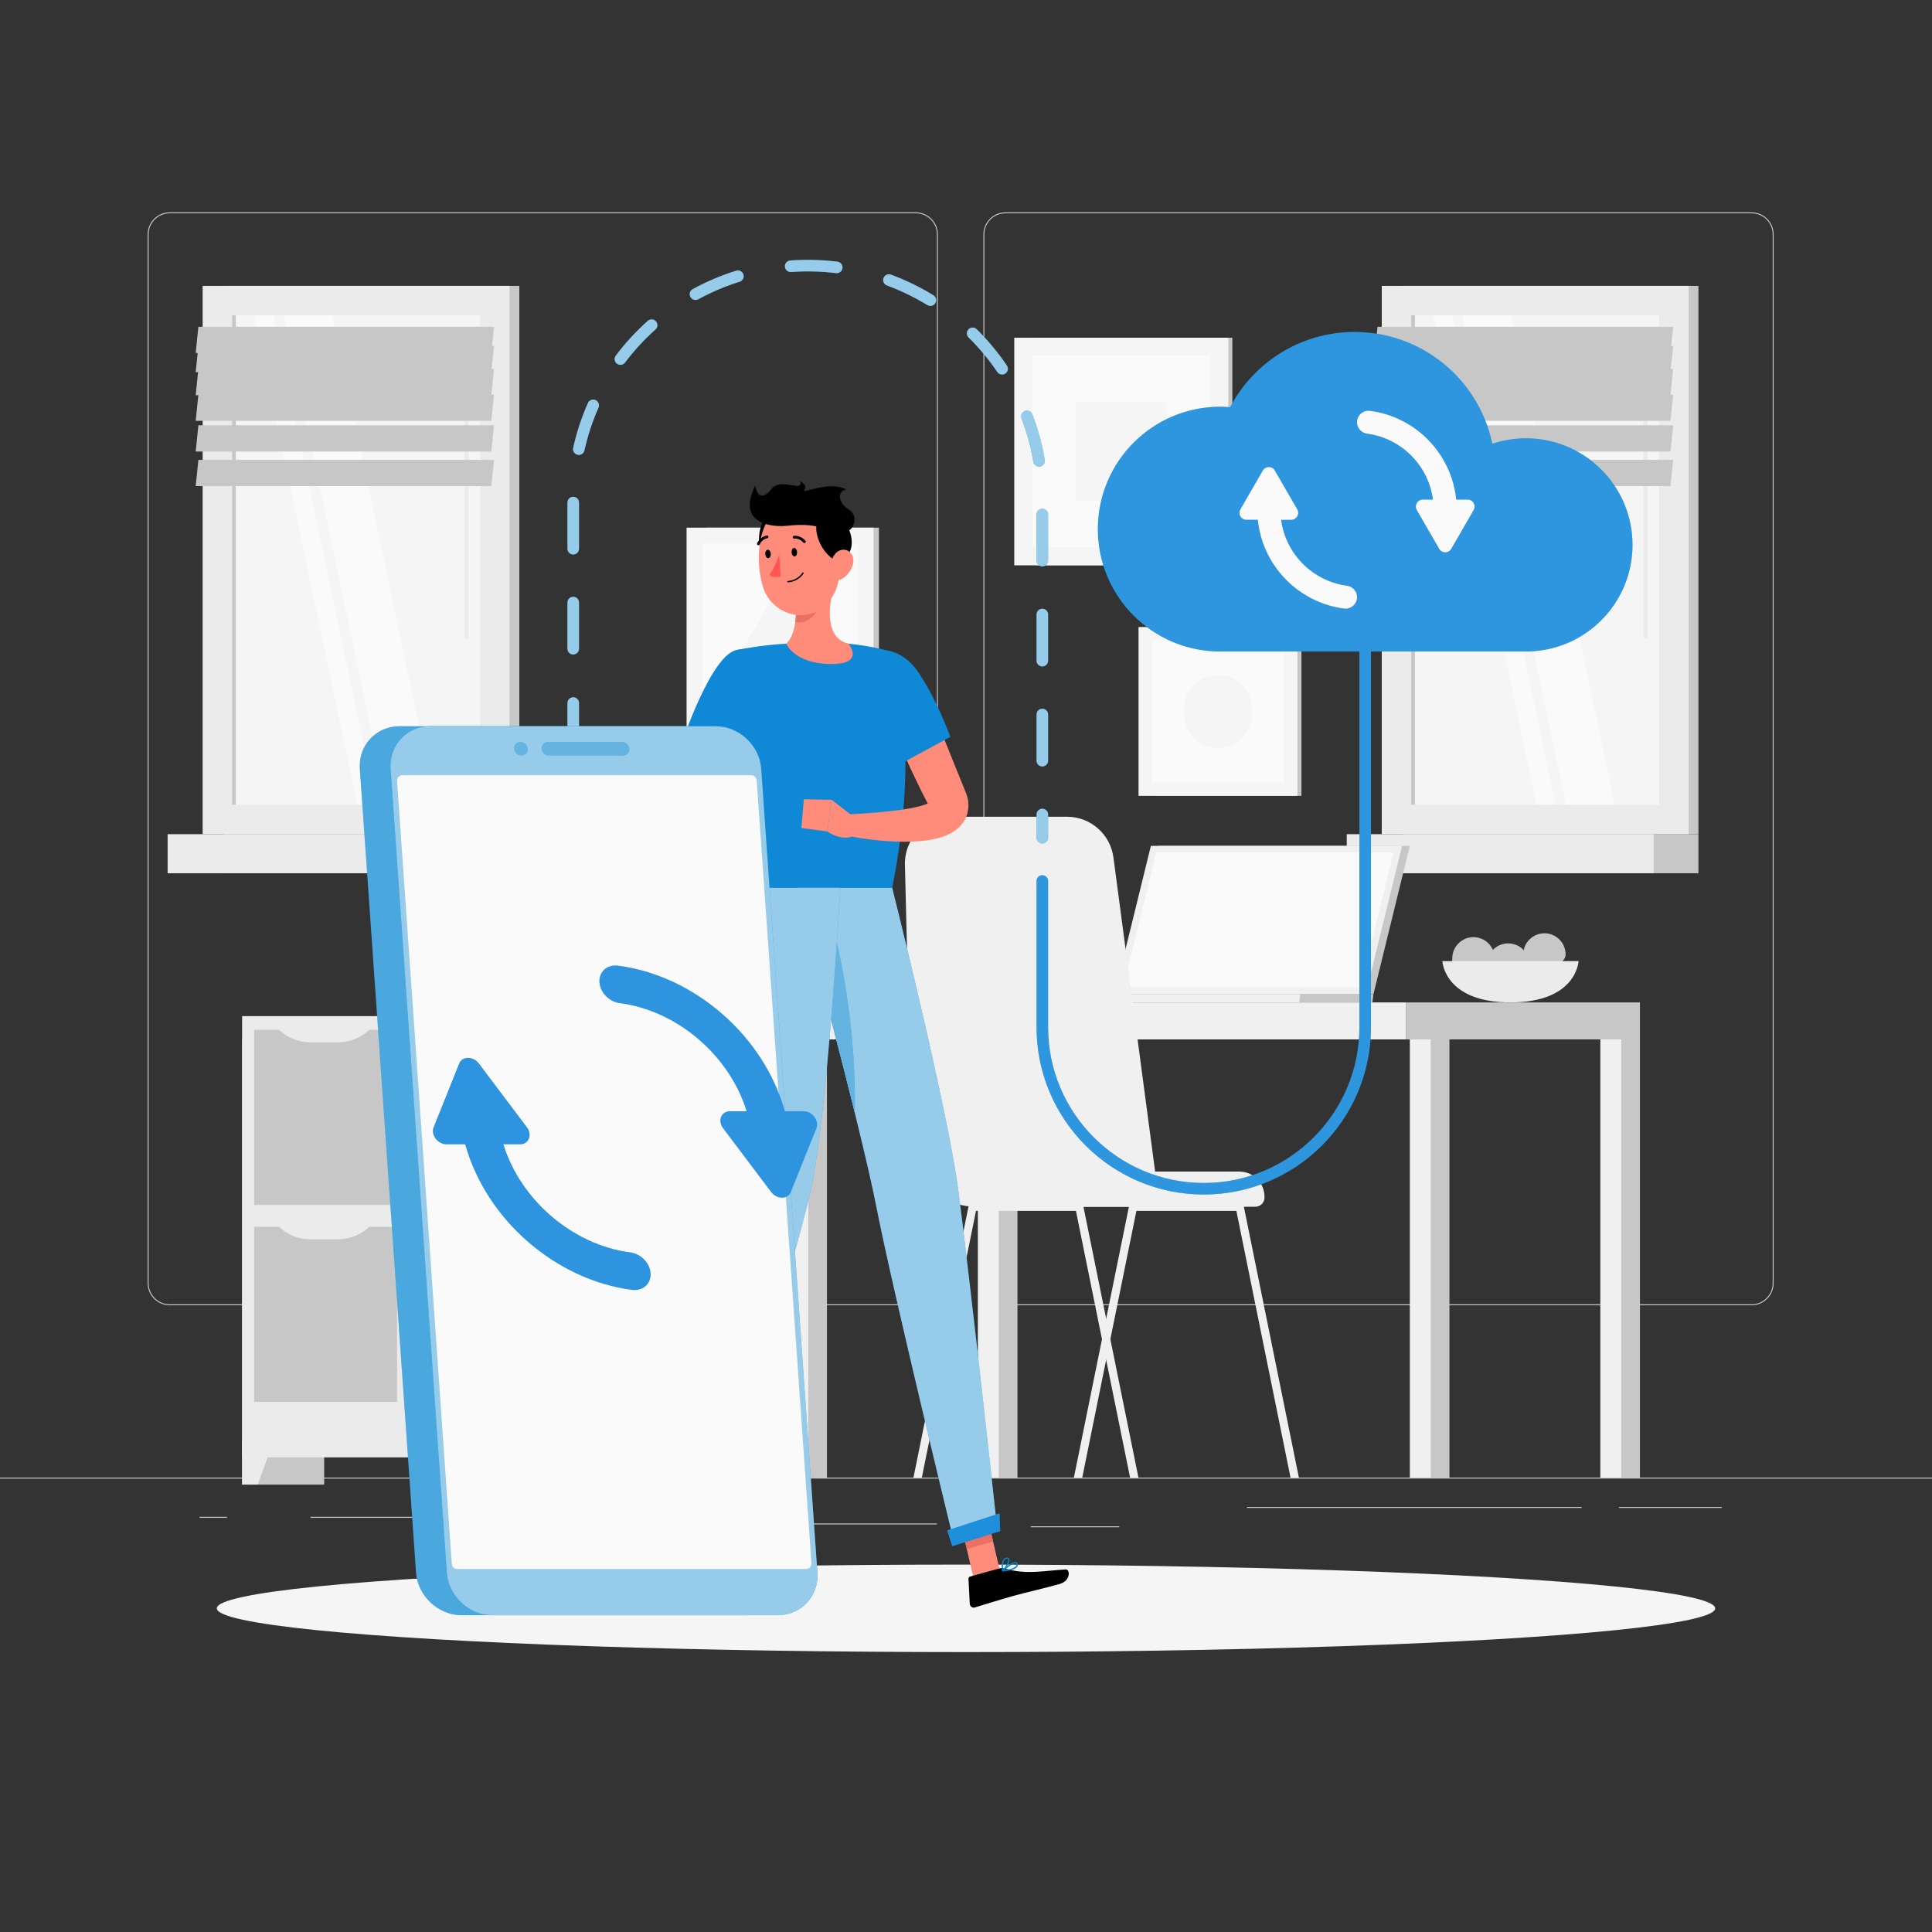
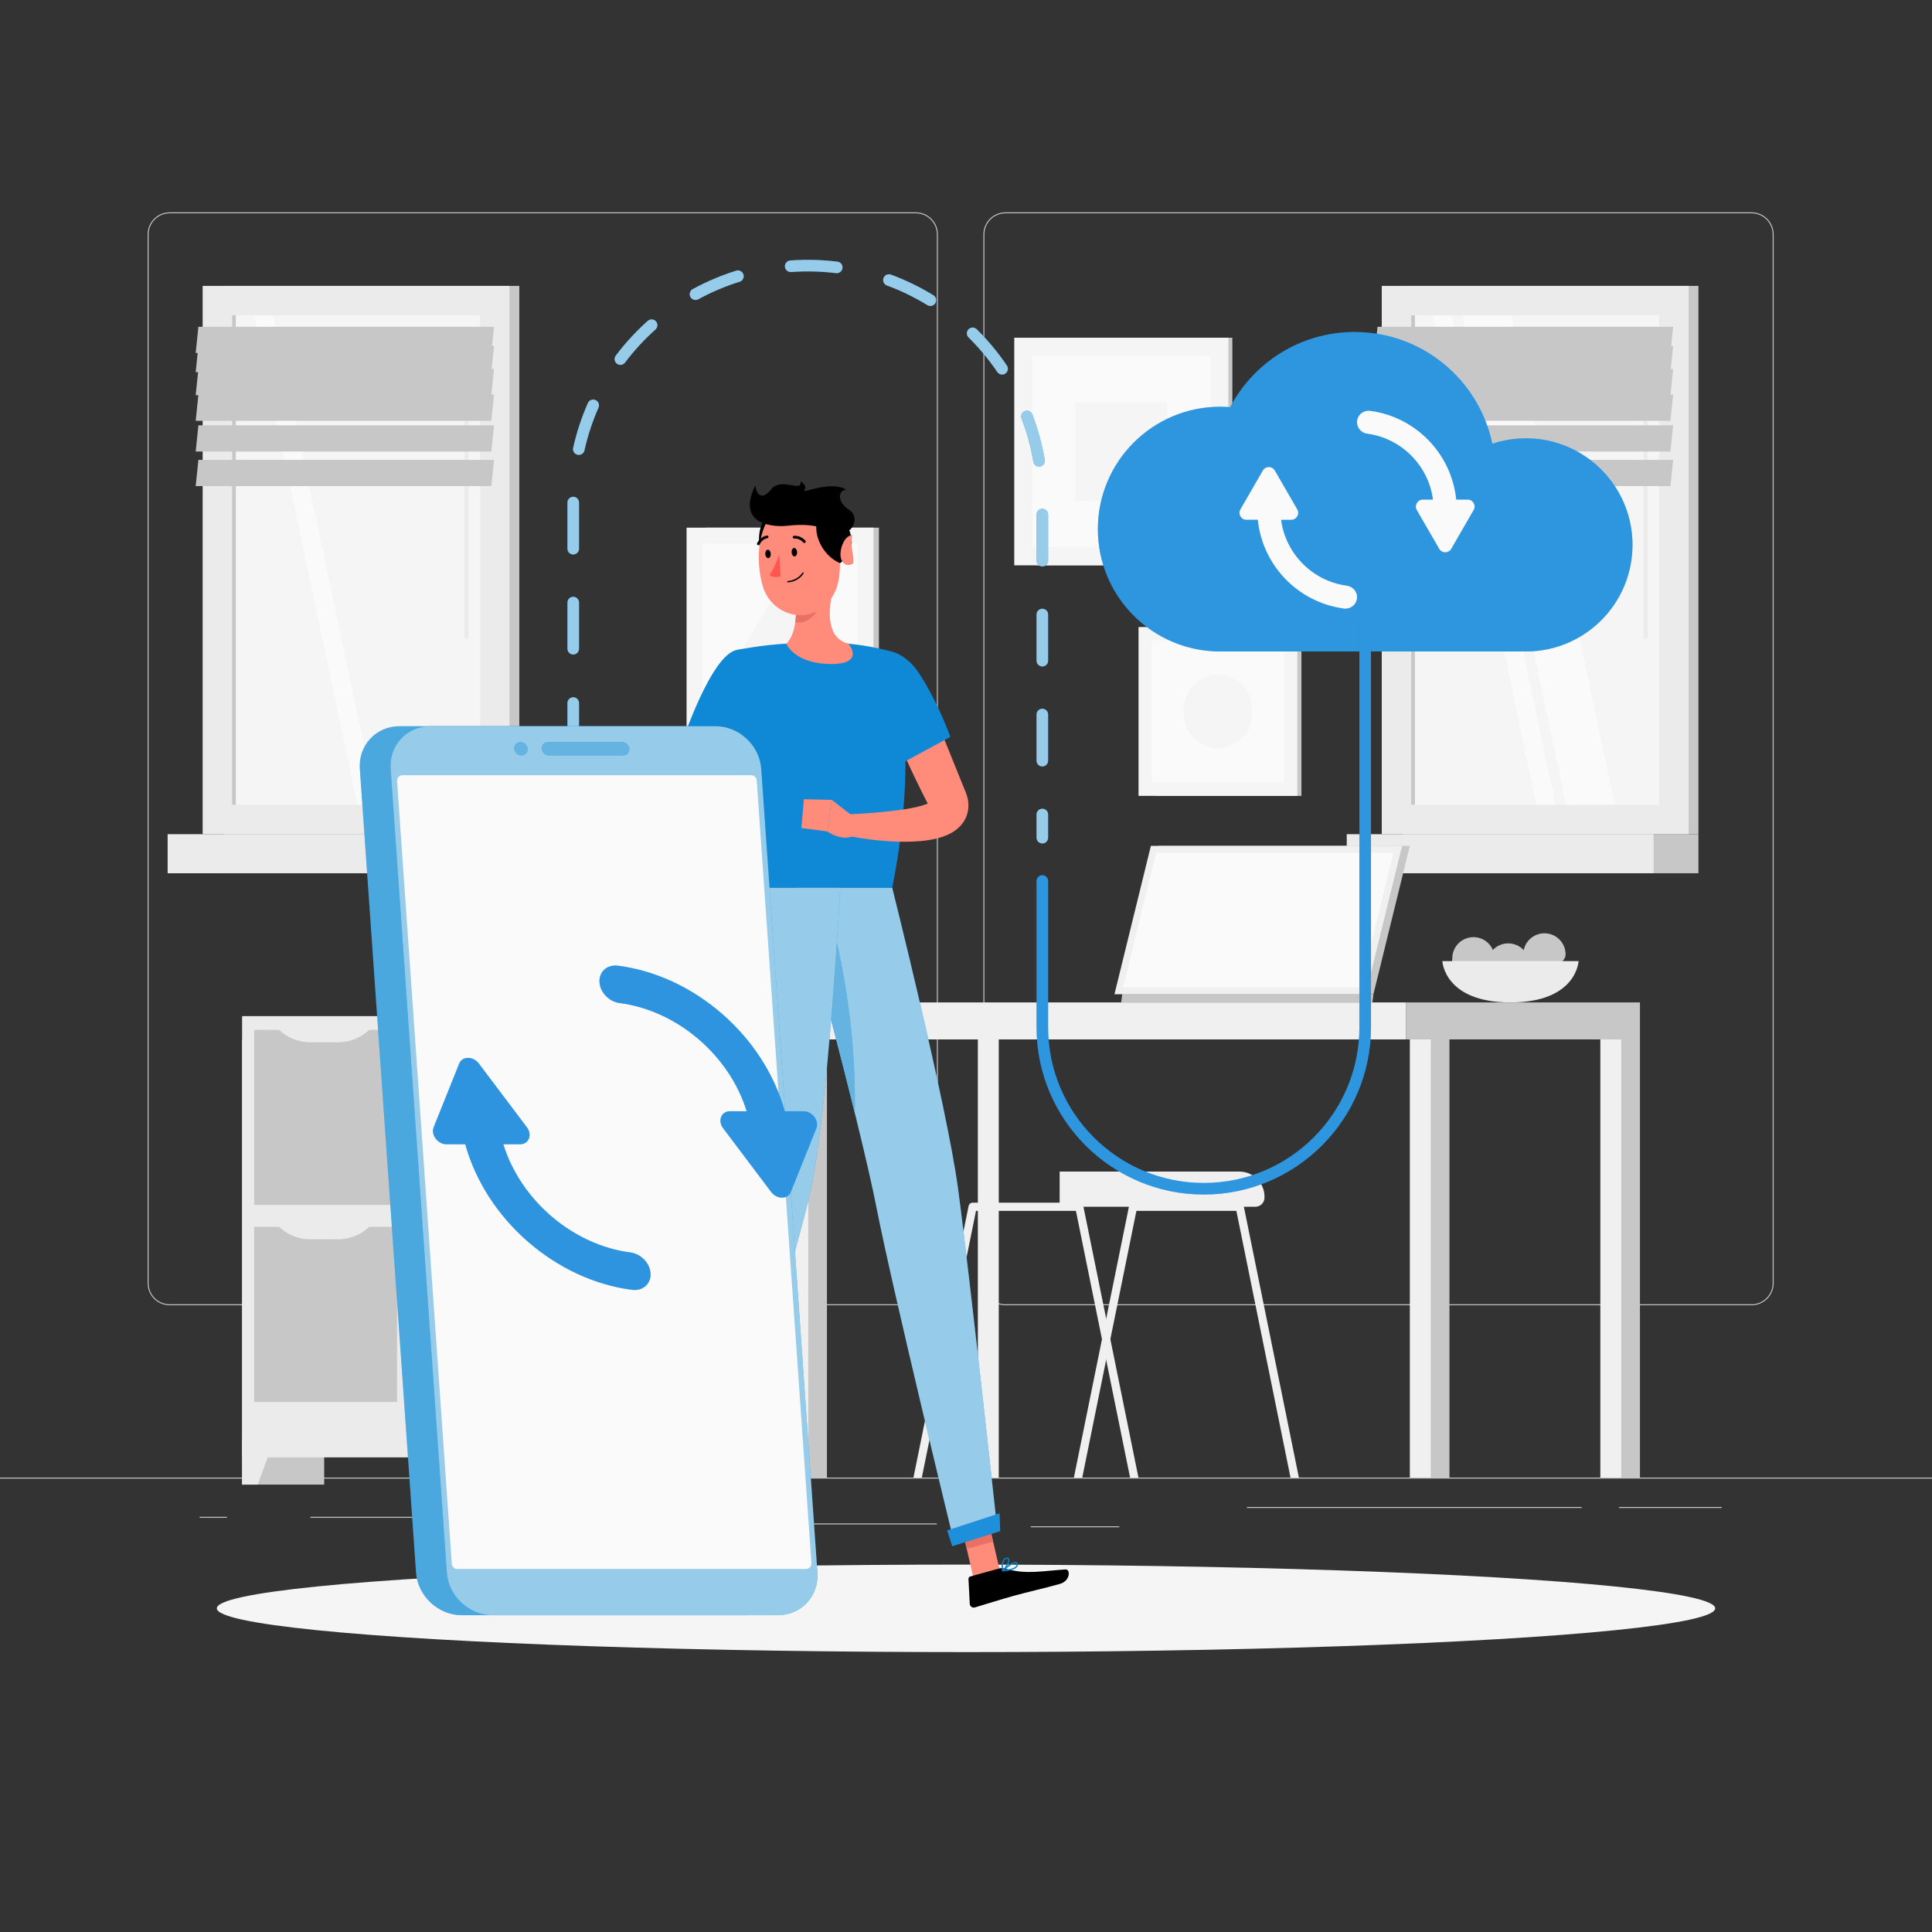
<svg xmlns="http://www.w3.org/2000/svg" version="1.1" x="0px" y="0px" viewBox="0 0 500 500" style="enable-background:new 0 0 500 500;" xml:space="preserve">
  <rect x="0" y="0" width="500" height="500" fill="#333333" stroke="none" />
  <g id="Background_Complete">
    <g>
      <g>
        <g>
          <g>
            <rect y="382.398" style="fill:#c7c7c7;" width="500" height="0.25" />
            <rect x="419.015" y="390" style="fill:#c7c7c7;" width="26.571" height="0.25" />
            <rect x="266.765" y="395" style="fill:#c7c7c7;" width="22.902" height="0.25" />
            <rect x="197.09" y="394.264" style="fill:#c7c7c7;" width="45.381" height="0.25" />
            <rect x="151.325" y="394.264" style="fill:#c7c7c7;" width="30.806" height="0.25" />
            <rect x="80.343" y="392.555" style="fill:#c7c7c7;" width="48.657" height="0.25" />
            <rect x="322.704" y="390" style="fill:#c7c7c7;" width="86.629" height="0.25" />
            <rect x="51.646" y="392.555" style="fill:#c7c7c7;" width="7.086" height="0.25" />
            <path style="fill:#c7c7c7;" d="M237.014,337.8H43.915c-3.147,0-5.708-2.561-5.708-5.708V60.66c0-3.147,2.561-5.708,5.708-5.708       h193.099c3.146,0,5.707,2.561,5.707,5.708v271.432C242.721,335.239,240.16,337.8,237.014,337.8z M43.915,55.203       c-3.01,0-5.458,2.448-5.458,5.458v271.432c0,3.01,2.448,5.458,5.458,5.458h193.099c3.009,0,5.457-2.448,5.457-5.458V60.66       c0-3.009-2.448-5.458-5.457-5.458H43.915z" />
            <path style="fill:#c7c7c7;" d="M453.31,337.8H260.212c-3.146,0-5.707-2.561-5.707-5.708V60.66c0-3.147,2.561-5.708,5.707-5.708       H453.31c3.148,0,5.708,2.561,5.708,5.708v271.432C459.019,335.239,456.458,337.8,453.31,337.8z M260.212,55.203       c-3.009,0-5.457,2.448-5.457,5.458v271.432c0,3.01,2.448,5.458,5.457,5.458H453.31c3.01,0,5.458-2.448,5.458-5.458V60.66       c0-3.009-2.448-5.458-5.458-5.458H260.212z" />
          </g>
        </g>
      </g>
      <g>
        <g>
          <rect x="62.657" y="268.935" transform="matrix(-1 -1.224647e-16 1.224647e-16 -1 146.554 653.147)" style="fill:#c7c7c7;" width="21.239" height="115.276" />
          <polygon style="fill:#ebebeb;" points="66.691,384.212 62.657,384.212 62.657,372.737 70.921,372.737     " />
          <rect x="142.038" y="262.973" style="fill:#c7c7c7;" width="21.24" height="121.239" />
          <rect x="62.657" y="262.973" transform="matrix(-1 -1.224647e-16 1.224647e-16 -1 208.216 640.143)" style="fill:#ebebeb;" width="82.902" height="114.198" />
          <rect x="61.611" y="321.682" transform="matrix(6.123234e-17 -1 1 6.123234e-17 -255.896 424.436)" style="fill:#c7c7c7;" width="45.318" height="36.967" />
          <rect x="101.286" y="321.682" transform="matrix(6.123234e-17 -1 1 6.123234e-17 -216.221 464.111)" style="fill:#c7c7c7;" width="45.318" height="36.967" />
          <path style="fill:#ebebeb;" d="M120.289,320.717h7.314c3.177,0,6.214-1.306,8.399-3.612l0,0H111.89l0,0      C114.075,319.411,117.112,320.717,120.289,320.717z" />
          <path style="fill:#ebebeb;" d="M80.24,320.717h7.314c3.177,0,6.214-1.306,8.399-3.612l0,0H71.841l0,0      C74.026,319.411,77.063,320.717,80.24,320.717z" />
          <rect x="61.611" y="270.698" transform="matrix(6.123234e-17 -1 1 6.123234e-17 -204.912 373.452)" style="fill:#c7c7c7;" width="45.318" height="36.967" />
          <rect x="101.286" y="270.698" transform="matrix(6.123234e-17 -1 1 6.123234e-17 -165.237 413.127)" style="fill:#c7c7c7;" width="45.318" height="36.967" />
          <path style="fill:#ebebeb;" d="M120.289,269.733h7.314c3.177,0,6.214-1.306,8.399-3.612l0,0H111.89l0,0      C114.075,268.427,117.112,269.733,120.289,269.733z" />
          <path style="fill:#ebebeb;" d="M80.24,269.733h7.314c3.177,0,6.214-1.306,8.399-3.612l0,0H71.841l0,0      C74.026,268.427,77.063,269.733,80.24,269.733z" />
          <polygon style="fill:#ebebeb;" points="141.524,384.212 145.559,384.212 145.559,372.737 137.295,372.737     " />
        </g>
        <g>
          <rect x="268.299" y="87.405" transform="matrix(-1 -1.224647e-16 1.224647e-16 -1 587.229 233.711)" style="fill:#c7c7c7;" width="50.63" height="58.901" />
          <rect x="262.49" y="87.405" transform="matrix(-1 -1.224647e-16 1.224647e-16 -1 580.386 233.711)" style="fill:#f5f5f5;" width="55.406" height="58.901" />
          <rect x="265.384" y="93.794" transform="matrix(-1.836970e-16 1 -1 -1.836970e-16 407.048 -173.338)" style="fill:#fafafa;" width="49.618" height="46.123" />
          <rect x="277.411" y="104.973" transform="matrix(-1.836970e-16 1 -1 -1.836970e-16 407.048 -173.338)" style="fill:#f5f5f5;" width="25.564" height="23.764" />
        </g>
        <g>
          <rect x="363.042" y="73.99" transform="matrix(-1 -1.224647e-16 1.224647e-16 -1 802.596 289.877)" style="fill:#c7c7c7;" width="76.512" height="141.897" />
          <rect x="357.601" y="73.99" transform="matrix(-1 -1.224647e-16 1.224647e-16 -1 794.612 289.877)" style="fill:#ebebeb;" width="79.41" height="141.897" />
          <rect x="363.042" y="215.887" transform="matrix(-1 -1.224647e-16 1.224647e-16 -1 802.596 441.885)" style="fill:#c7c7c7;" width="76.512" height="10.111" />
          <rect x="348.536" y="215.887" transform="matrix(-1 -1.224647e-16 1.224647e-16 -1 776.483 441.885)" style="fill:#ebebeb;" width="79.41" height="10.111" />
          <rect x="333.975" y="112.851" transform="matrix(-1.836970e-16 1 -1 -1.836970e-16 542.245 -252.367)" style="fill:#f5f5f5;" width="126.662" height="64.175" />
          <polygon style="fill:#fafafa;" points="417.892,208.27 391.165,81.608 378.548,81.608 405.276,208.27     " />
          <path style="fill:#ebebeb;" d="M425.867,165.296c-0.301,0-0.544-0.244-0.544-0.544V86.564c0-0.3,0.243-0.544,0.544-0.544      s0.544,0.244,0.544,0.544v78.188C426.411,165.053,426.168,165.296,425.867,165.296z" />
          <polygon style="fill:#fafafa;" points="402.565,208.27 375.838,81.608 370.919,81.608 397.646,208.27     " />
          <rect x="302.371" y="144.455" transform="matrix(-1.836970e-16 1 -1 -1.836970e-16 510.641 -220.763)" style="fill:#c7c7c7;" width="126.662" height="0.967" />
          <polygon style="fill:#c7c7c7;" points="355.799,91.353 432.311,91.353 433.012,84.569 356.5,84.569     " />
          <polygon style="fill:#c7c7c7;" points="355.799,96.319 432.311,96.319 433.012,89.535 356.5,89.535     " />
          <polygon style="fill:#c7c7c7;" points="355.799,102.279 432.311,102.279 433.012,95.494 356.5,95.494     " />
          <polygon style="fill:#c7c7c7;" points="355.799,108.91 432.311,108.91 433.012,102.125 356.5,102.125     " />
          <polygon style="fill:#c7c7c7;" points="355.799,116.855 432.311,116.855 433.012,110.071 356.5,110.071     " />
          <polygon style="fill:#c7c7c7;" points="355.799,125.794 432.311,125.794 433.012,119.009 356.5,119.009     " />
        </g>
        <g>
          <g>
            <g>
              <g>
                <path style="fill:#c7c7c7;" d="M394.216,247.014c0,3.027-2.107,5.137,0.92,5.137c3.027,0,10.041-2.11,10.041-5.137         s-2.454-5.481-5.481-5.481C396.67,241.533,394.216,243.987,394.216,247.014z" />
                <path style="fill:#c7c7c7;" d="M384.834,249.626c0,3.027-2.107,5.137,0.92,5.137c3.027,0,10.041-2.11,10.041-5.137         c0-3.027-2.454-5.481-5.481-5.481C387.288,244.145,384.834,246.599,384.834,249.626z" />
                <path style="fill:#c7c7c7;" d="M375.847,248.016c0,3.027-2.107,5.137,0.92,5.137c3.027,0,10.041-2.11,10.041-5.137         c0-3.027-2.454-5.481-5.481-5.481C378.3,242.536,375.847,244.989,375.847,248.016z" />
                <path style="fill:#ebebeb;" d="M408.537,248.732c0,0-0.448,10.693-17.628,10.693c-17.18,0-17.628-10.693-17.628-10.693         H408.537z" />
              </g>
            </g>
          </g>
          <g>
            <rect x="206.225" y="259.427" transform="matrix(-1 -1.224647e-16 1.224647e-16 -1 420.241 641.824)" style="fill:#c7c7c7;" width="7.791" height="122.97" />
            <rect x="203.766" y="259.427" transform="matrix(-1 -1.224647e-16 1.224647e-16 -1 412.944 641.824)" style="fill:#f0f0f0;" width="5.411" height="122.97" />
            <rect x="202.091" y="259.427" style="fill:#f0f0f0;" width="161.745" height="9.573" />
            <rect x="367.324" y="269" transform="matrix(-1 -1.224647e-16 1.224647e-16 -1 742.439 651.397)" style="fill:#c7c7c7;" width="7.791" height="113.397" />
            <rect x="364.865" y="269" transform="matrix(-1 -1.224647e-16 1.224647e-16 -1 735.142 651.397)" style="fill:#f0f0f0;" width="5.411" height="113.397" />
            <rect x="416.627" y="269" transform="matrix(-1 -1.224647e-16 1.224647e-16 -1 841.045 651.397)" style="fill:#c7c7c7;" width="7.791" height="113.397" />
            <rect x="414.169" y="269" transform="matrix(-1 -1.224647e-16 1.224647e-16 -1 833.748 651.397)" style="fill:#f0f0f0;" width="5.411" height="113.397" />
-             <rect x="255.528" y="269" transform="matrix(-1 -1.224647e-16 1.224647e-16 -1 518.848 651.397)" style="fill:#c7c7c7;" width="7.791" height="113.397" />
            <rect x="253.07" y="269" transform="matrix(-1 -1.224647e-16 1.224647e-16 -1 511.55 651.397)" style="fill:#f0f0f0;" width="5.411" height="113.397" />
            <rect x="363.836" y="259.427" transform="matrix(-1 -1.224647e-16 1.224647e-16 -1 788.254 528.427)" style="fill:#c7c7c7;" width="60.582" height="9.573" />
          </g>
          <g>
            <polygon style="fill:#c7c7c7;" points="364.865,218.908 299.847,218.908 290.424,257.303 355.442,257.303      " />
            <polygon style="fill:#c7c7c7;" points="355.442,257.303 355.179,259.425 290.158,259.425 290.42,257.303      " />
            <polygon style="fill:#f0f0f0;" points="362.864,218.908 297.846,218.908 288.422,257.303 353.441,257.303      " />
            <polygon style="fill:#fafafa;" points="352.066,255.549 360.628,220.663 299.221,220.663 290.658,255.549      " />
-             <polygon style="fill:#f0f0f0;" points="336.5,257.303 336.237,259.425 264.638,259.425 264.901,257.303      " />
          </g>
          <path style="fill:#c7c7c7;" d="M210.892,243.784c0.19,0,0.371,0.034,0.555,0.056v-1.257c0-0.874,0.709-1.583,1.583-1.583h12.333      c0.874,0,1.583,0.709,1.583,1.583v16.842h-15.5v-2.838c-0.184,0.022-0.365,0.056-0.555,0.056c-2.573,0-4.667-2.094-4.667-4.667      v-3.525C206.225,245.878,208.319,243.784,210.892,243.784z M208.225,251.977c0,1.471,1.196,2.667,2.667,2.667      c0.191,0,0.376-0.022,0.555-0.06v-8.739c-0.179-0.038-0.365-0.06-0.555-0.06c-1.471,0-2.667,1.196-2.667,2.667V251.977z" />
          <g>
            <path style="fill:#f0f0f0;" d="M277.924,382.398h2.165l6.183-30.477l1.087-5.339l6.746-33.213h25.866l14.015,69.029h2.165       l-14.281-70.303c-0.102-0.493-0.532-0.844-1.04-0.844h-27.593c-0.5,0-0.938,0.352-1.032,0.844l-5.925,29.172l-1.087,5.331       L277.924,382.398z" />
            <path style="fill:#f0f0f0;" d="M236.402,382.398h2.165l14.023-69.029h25.858l6.746,33.229l1.079,5.323l6.191,30.477h2.165       l-7.27-35.816l-1.079-5.315l-5.925-29.172c-0.102-0.493-0.539-0.844-1.04-0.844h-27.593c-0.508,0-0.938,0.352-1.04,0.844       L236.402,382.398z" />
-             <path style="fill:#f0f0f0;" d="M300.154,312.308h-47.523c-9.073,0-16.479-7.257-16.664-16.328l-1.772-72.225       c-0.138-6.8,5.336-12.387,12.138-12.387h29.791c6.173,0,11.363,4.632,12.062,10.765L300.154,312.308z" />
            <path style="fill:#f0f0f0;" d="M320.742,303.202h-46.507v9.106h50.642c1.311,0,2.374-1.063,2.374-2.374v-0.223       C327.251,306.116,324.337,303.202,320.742,303.202z" />
          </g>
        </g>
        <g>
          <rect x="57.887" y="73.99" transform="matrix(-1 -1.224647e-16 1.224647e-16 -1 192.285 289.877)" style="fill:#c7c7c7;" width="76.512" height="141.897" />
          <rect x="52.446" y="73.99" transform="matrix(-1 -1.224647e-16 1.224647e-16 -1 184.302 289.877)" style="fill:#ebebeb;" width="79.41" height="141.897" />
          <rect x="57.887" y="215.887" transform="matrix(-1 -1.224647e-16 1.224647e-16 -1 192.285 441.885)" style="fill:#c7c7c7;" width="76.512" height="10.111" />
          <rect x="43.381" y="215.887" transform="matrix(-1 -1.224647e-16 1.224647e-16 -1 166.173 441.885)" style="fill:#ebebeb;" width="79.41" height="10.111" />
          <rect x="28.82" y="112.851" transform="matrix(-1.836970e-16 1 -1 -1.836970e-16 237.09 52.788)" style="fill:#f5f5f5;" width="126.662" height="64.175" />
-           <polygon style="fill:#fafafa;" points="112.737,208.27 86.01,81.608 73.393,81.608 100.12,208.27     " />
          <path style="fill:#ebebeb;" d="M120.712,165.296c-0.3,0-0.544-0.244-0.544-0.544V86.564c0-0.3,0.244-0.544,0.544-0.544      s0.544,0.244,0.544,0.544v78.188C121.256,165.053,121.012,165.296,120.712,165.296z" />
          <polygon style="fill:#fafafa;" points="97.41,208.27 70.683,81.608 65.764,81.608 92.491,208.27     " />
          <rect x="-2.784" y="144.455" transform="matrix(-1.836970e-16 1 -1 -1.836970e-16 205.486 84.392)" style="fill:#c7c7c7;" width="126.662" height="0.967" />
          <polygon style="fill:#c7c7c7;" points="50.644,91.353 127.156,91.353 127.857,84.569 51.345,84.569     " />
          <polygon style="fill:#c7c7c7;" points="50.644,96.319 127.156,96.319 127.857,89.535 51.345,89.535     " />
          <polygon style="fill:#c7c7c7;" points="50.644,102.279 127.156,102.279 127.857,95.494 51.345,95.494     " />
          <polygon style="fill:#c7c7c7;" points="50.644,108.91 127.156,108.91 127.857,102.125 51.345,102.125     " />
          <polygon style="fill:#c7c7c7;" points="50.644,116.855 127.156,116.855 127.857,110.071 51.345,110.071     " />
          <polygon style="fill:#c7c7c7;" points="50.644,125.794 127.156,125.794 127.857,119.009 51.345,119.009     " />
        </g>
        <g>
          <rect x="298.965" y="162.275" transform="matrix(-1 -1.224647e-16 1.224647e-16 -1 635.778 368.246)" style="fill:#c7c7c7;" width="37.848" height="43.697" />
          <rect x="294.655" y="162.275" transform="matrix(-1 -1.224647e-16 1.224647e-16 -1 630.413 368.246)" style="fill:#f5f5f5;" width="41.104" height="43.697" />
          <rect x="296.802" y="167.014" transform="matrix(-1.836970e-16 1 -1 -1.836970e-16 499.33 -131.084)" style="fill:#fafafa;" width="36.81" height="34.217" />
          <path style="fill:#f5f5f5;" d="M324.022,184.791v-1.336c0-4.868-3.947-8.815-8.815-8.815l0,0c-4.868,0-8.815,3.947-8.815,8.815      v1.336c0,4.868,3.947,8.815,8.815,8.815l0,0C320.075,193.606,324.022,189.659,324.022,184.791z" />
        </g>
        <g>
          <g>
            <rect x="182.757" y="136.559" transform="matrix(-1 -1.224647e-16 1.224647e-16 -1 410.226 324.55)" style="fill:#c7c7c7;" width="44.711" height="51.431" />
            <rect x="177.684" y="136.559" transform="matrix(-1 -1.224647e-16 1.224647e-16 -1 403.748 324.55)" style="fill:#f5f5f5;" width="48.379" height="51.431" />
            <rect x="180.212" y="142.138" transform="matrix(-1.836970e-16 1 -1 -1.836970e-16 364.149 -39.599)" style="fill:#fafafa;" width="43.325" height="40.273" />
            <polygon style="fill:#f5f5f5;" points="201.874,151.323 212.888,170.4 190.86,170.4      " />
          </g>
        </g>
      </g>
    </g>
  </g>
  <g id="Background_Simple" style="display:none;">
    <g style="display:inline;">
      <path style="fill:#0084d1;" d="M134.37,148.128c-4.532,41.332-55.619,48.965-59.925,92.181    c-4.669,46.867,32.47,68.318,74.639,69.824c36.391,1.3,59.656-36.207,95.708-43.483c45.596-9.202,77.68,19.425,110.428-9.306    c82.34-72.238-34.317-176.011-105.165-196.894c-33.703-9.934-84.352-19.486-112.234,10.132    C110.269,99.852,138.145,113.705,134.37,148.128z" />
      <path style="opacity:0.9;fill:#ffffff;" d="M134.37,148.128c-4.532,41.332-55.619,48.965-59.925,92.181    c-4.669,46.867,32.47,68.318,74.639,69.824c36.391,1.3,59.656-36.207,95.708-43.483c45.596-9.202,77.68,19.425,110.428-9.306    c82.34-72.238-34.317-176.011-105.165-196.894c-33.703-9.934-84.352-19.486-112.234,10.132    C110.269,99.852,138.145,113.705,134.37,148.128z" />
    </g>
  </g>
  <g id="Shadow">
    <ellipse style="fill:#f5f5f5;" cx="250" cy="416.238" rx="193.889" ry="11.323" />
  </g>
  <g id="Cloud">
    <g>
      <g>
        <path style="fill:#0084d1;" d="M315.797,105.261c0.863,0,1.715,0.044,2.56,0.112c6.098-11.567,18.234-19.457,32.219-19.457     c17.542,0,32.184,12.408,35.634,28.926c2.735-0.909,5.657-1.407,8.697-1.407c15.235,0,27.585,12.351,27.585,27.586     s-12.35,27.586-27.585,27.586h-79.111c-17.492,0-31.672-14.18-31.672-31.672C284.125,119.441,298.305,105.261,315.797,105.261z" />
        <path style="opacity:0.3;" d="M315.797,105.261c0.863,0,1.715,0.044,2.56,0.112c6.098-11.567,18.234-19.457,32.219-19.457     c17.542,0,32.184,12.408,35.634,28.926c2.735-0.909,5.657-1.407,8.697-1.407c15.235,0,27.585,12.351,27.585,27.586     s-12.35,27.586-27.585,27.586h-79.111c-17.492,0-31.672-14.18-31.672-31.672C284.125,119.441,298.305,105.261,315.797,105.261z" fill="#99baff" />
      </g>
      <g>
        <path style="fill:#fafafa;" d="M321.016,131.828l5.805-10.054c0.689-1.194,2.412-1.194,3.101,0l5.806,10.054     c0.689,1.194-0.172,2.686-1.551,2.686h-2.637c1.169,8.851,8.178,15.888,17.025,17.067c1.497,0.2,2.632,1.444,2.632,2.955l0,0     c0,1.82-1.614,3.188-3.418,2.948c-11.769-1.564-21.057-11.091-22.254-22.97h-2.959     C321.188,134.514,320.327,133.021,321.016,131.828z" />
        <path style="fill:#fafafa;" d="M351.197,109.278L351.197,109.278c0-1.82,1.614-3.188,3.418-2.948     c11.768,1.564,21.055,11.091,22.253,22.97h2.96c1.378,0,2.24,1.492,1.551,2.686l-5.805,10.054c-0.689,1.194-2.412,1.194-3.101,0     l-5.806-10.054c-0.689-1.194,0.172-2.686,1.551-2.686h2.637c-1.169-8.851-8.178-15.888-17.024-17.067     C352.332,112.034,351.197,110.789,351.197,109.278z" />
      </g>
    </g>
  </g>
  <g id="Character">
    <g>
      <polygon style="fill:#ff8b7b;" points="251.986,408.599 258.81,406.706 255.108,390.713 248.284,392.605   " />
      <polygon style="fill:#ff8b7b;" points="170.431,408.376 177.426,409.482 180.518,393.513 173.436,393.513   " />
      <path style="fill:#000000;" d="M178.051,408.751l-7.859-1.242c-0.286-0.045-0.565,0.114-0.671,0.384l-2.365,5.999    c-0.245,0.622,0.165,1.313,0.828,1.406c2.751,0.387,4.109,0.436,7.566,0.983c2.126,0.336,4.162,0.865,13.553,0.865    c2.907,0,3.361-2.939,2.144-3.206c-5.457-1.193-10.648-2.755-12.128-4.579C178.852,409.031,178.469,408.817,178.051,408.751z" />
      <path style="fill:#000000;" d="M258.546,405.929l-7.453,2.066c-0.279,0.077-0.467,0.338-0.452,0.627l0.334,6.44    c0.035,0.668,0.677,1.131,1.318,0.942c2.676-0.791,6.517-2.026,9.896-2.963c3.951-1.095,7.423-1.826,12.057-3.111    c2.802-0.777,2.794-3.825,1.55-3.756c-5.663,0.312-10.057,1.396-15.459-0.17C259.751,405.835,259.135,405.765,258.546,405.929z" />
      <g>
        <polygon style="fill:#ea7063;" points="255.108,390.718 257.017,398.961 250.19,400.854 248.281,392.611    " />
        <polygon style="fill:#ea7063;" points="173.436,393.513 180.52,393.513 178.881,401.973 171.721,401.973    " />
      </g>
      <g>
        <path style="fill:#0084d1;" d="M230.484,168.553c0,0,8.359,21.386,0.419,61.214c-11.413,0-32.326,0-37.88,0     c-0.261-5.815,3.393-34.18-2.216-61.579c0,0,6.493-1.303,12.68-1.601c4.84-0.233,11.848-0.388,16.103,0.001     C225.201,167.099,230.484,168.553,230.484,168.553z" />
        <path style="opacity:0.1;" d="M230.484,168.553c0,0,8.359,21.386,0.419,61.214c-11.413,0-32.326,0-37.88,0     c-0.261-5.815,3.393-34.18-2.216-61.579c0,0,6.493-1.303,12.68-1.601c4.84-0.233,11.848-0.388,16.103,0.001     C225.201,167.099,230.484,168.553,230.484,168.553z" fill="#99baff" />
      </g>
      <path style="fill:#ff8b7b;" d="M250.334,206.248c-0.156-0.611-0.414-1.247-0.582-1.64l-0.339-0.825l-0.674-1.66l-1.352-3.348    l-2.718-6.737c-1.816-4.496-3.699-8.988-5.65-13.423l-10.33,4.324c1.826,4.559,3.761,9.043,5.819,13.498    c1.019,2.232,2.073,4.448,3.154,6.664c0.538,1.11,1.079,2.218,1.65,3.323l0.793,1.541c-0.074,0.03-0.149,0.061-0.226,0.088    c-1.692,0.655-3.925,1.114-6.157,1.451c-4.508,0.654-9.354,1.011-14.07,1.248l-0.487,5.526c5.006,0.973,9.939,1.574,15.165,1.567    c2.623-0.035,5.267-0.149,8.259-0.881c0.751-0.194,1.535-0.44,2.372-0.794c0.836-0.363,1.735-0.815,2.702-1.599    c0.946-0.778,2.024-1.992,2.574-3.664C250.793,209.249,250.684,207.483,250.334,206.248z" />
      <g>
        <path style="fill:#0084d1;" d="M222.075,173.399c-2.387,6.337,9.705,24.996,9.705,24.996l14.164-7.692     c0,0-3.302-9.307-8.185-16.58C232.746,166.655,224.694,166.445,222.075,173.399z" />
        <path style="opacity:0.1;" d="M222.075,173.399c-2.387,6.337,9.705,24.996,9.705,24.996l14.164-7.692     c0,0-3.302-9.307-8.185-16.58C232.746,166.655,224.694,166.445,222.075,173.399z" fill="#99baff" />
      </g>
      <polygon style="fill:#ff8b7b;" points="208.049,206.837 207.388,214.293 214.117,215.184 215.249,207.007   " />
      <path style="fill:#ff8b7b;" d="M220.592,211.142l-5.344-4.135l-1.131,8.177c0,0,4.792,3.46,8.095,0.231L220.592,211.142z" />
      <path style="fill:#ff8b7b;" d="M205.084,148.455c1.016,5.181,2.029,14.674-1.596,18.131c0,0,2.082,5.256,11.709,5.256    c8.798,0,4.393-5.255,4.393-5.255c-5.778-1.38-5.348-8.695-3.975-14.053L205.084,148.455z" />
      <path style="fill:#ea7063;" d="M205.985,155.679v-0.009l3.476-2.525c0.188,0.537,3.148,2.523,2.699,3.589    c-1.507,3.572-4.313,4.848-6.335,4.212C206.051,159.279,206.079,157.469,205.985,155.679z" />
      <path style="fill:#000000;" d="M204.62,137.583l-5.943-4.036c-2.797,2.389-3.288,8.821,0.271,12.863    C206.067,145.112,204.62,137.583,204.62,137.583z" />
      <path style="fill:#ff8b7b;" d="M217.377,140.043c0.039,7.431,0.439,11.779-3.046,15.827c-5.242,6.089-14.604,3.308-16.862-3.962    c-2.033-6.544-1.754-17.598,5.294-21.026C209.707,127.505,217.338,132.612,217.377,140.043z" />
      <path style="fill:#000000;" d="M218.802,135.352l-7.093-1.146c-1.525,3.348,0.749,9.384,5.683,11.542    C223.295,141.564,218.802,135.352,218.802,135.352z" />
      <path style="fill:#000000;" d="M203.686,136.071c-3.05,0.332-13.421,0.054-8.19-10.486c-0.01,1.278,1.192,4.735,4.167,0.969    c2.495-3.158,8.06,1.088,7.5-1.978c0,0,1.953,1.052,1.001,2.247c-0.953,1.195,6.57-2.59,10.831-0.118    c-2.17,0.217-2.405,3.217,0.75,5.235c3.006,1.922,0.835,6.864-2.973,5.935C212.966,136.945,211.293,135.244,203.686,136.071z" />
-       <path style="fill:#ff8b7b;" d="M220.788,145.829c-0.383,1.717-1.506,3.107-2.718,3.874c-1.823,1.155-3.306-0.338-3.28-2.394    c0.024-1.85,1.002-4.68,3.061-5.005C219.882,141.985,221.226,143.866,220.788,145.829z" />
+       <path style="fill:#ff8b7b;" d="M220.788,145.829c-1.823,1.155-3.306-0.338-3.28-2.394    c0.024-1.85,1.002-4.68,3.061-5.005C219.882,141.985,221.226,143.866,220.788,145.829z" />
      <g>
        <path style="fill:#0084d1;" d="M230.904,229.766c0,0,14.136,56.332,17.024,77.749c3.003,22.277,10.17,88.309,10.17,88.309     l-11.124,3.546c0,0-15.814-64.859-20.065-86.514c-4.634-23.608-20.904-83.089-20.904-83.089H230.904z" />
        <path style="opacity:0.6;fill:#fafafa;" d="M230.904,229.766c0,0,14.136,56.332,17.024,77.749     c3.003,22.277,10.17,88.309,10.17,88.309l-11.124,3.546c0,0-15.814-64.859-20.065-86.514     c-4.634-23.608-20.904-83.089-20.904-83.089H230.904z" />
      </g>
      <g>
        <polygon style="fill:#0084d1;" points="246.441,400.155 258.857,396.256 258.687,391.65 245.131,396.073    " />
        <polygon style="opacity:0.2;" points="246.441,400.155 258.857,396.256 258.687,391.65 245.131,396.073    " fill="#99baff" />
      </g>
      <g>
        <path style="fill:#0084d1;" d="M213.899,233.93l-3.297,12.897c3.062,11.522,7.16,27.142,10.617,41.189     C221.756,257.596,213.899,233.93,213.899,233.93z" />
        <path style="opacity:0.4;fill:#fafafa;" d="M213.899,233.93l-3.297,12.897c3.062,11.522,7.16,27.142,10.617,41.189     C221.756,257.596,213.899,233.93,213.899,233.93z" />
      </g>
      <g>
        <path style="fill:#0084d1;" d="M217.466,229.766c0,0-3.214,57.891-7.627,78.168c-4.832,22.204-27.859,92.4-27.859,92.4H169.01     c0,0,16.826-68.403,19.583-90.387c2.993-23.86,4.431-80.181,4.431-80.181H217.466z" />
        <path style="opacity:0.6;fill:#fafafa;" d="M217.466,229.766c0,0-3.214,57.891-7.627,78.168     c-4.832,22.204-27.859,92.4-27.859,92.4H169.01c0,0,16.826-68.403,19.583-90.387c2.993-23.86,4.431-80.181,4.431-80.181H217.466z     " />
      </g>
      <g>
        <polygon style="fill:#0084d1;" points="168.062,400.53 182.928,400.53 184.287,396.544 168.062,396.544    " />
        <polygon style="opacity:0.2;" points="168.062,400.53 182.928,400.53 184.287,396.544 168.062,396.544    " fill="#99baff" />
      </g>
      <g>
        <path style="fill:#0084d1;" d="M174.237,392.67c-0.007,0-0.013-0.001-0.02-0.002c-0.066-0.01-0.111-0.073-0.1-0.139     c0.109-0.656,15.759-62.04,18.236-81.788c2.688-21.434,3.529-72.727,3.586-73.204c0.008-0.066,0.068-0.109,0.134-0.106     c0.067,0.008,0.114,0.068,0.106,0.134c-0.057,0.478-0.898,51.771-3.586,73.206c-2.477,19.751-18.128,81.141-18.237,81.797     C174.347,392.629,174.295,392.67,174.237,392.67z" />
        <path style="opacity:0.4;fill:#fafafa;" d="M174.237,392.67c-0.007,0-0.013-0.001-0.02-0.002c-0.066-0.01-0.111-0.073-0.1-0.139     c0.109-0.656,15.759-62.04,18.236-81.788c2.688-21.434,3.529-72.727,3.586-73.204c0.008-0.066,0.068-0.109,0.134-0.106     c0.067,0.008,0.114,0.068,0.106,0.134c-0.057,0.478-0.898,51.771-3.586,73.206c-2.477,19.751-18.128,81.141-18.237,81.797     C174.347,392.629,174.295,392.67,174.237,392.67z" />
      </g>
      <path style="fill:#000000;" d="M206.288,142.86c0.04,0.603-0.247,1.112-0.641,1.139c-0.394,0.026-0.746-0.441-0.786-1.044    c-0.04-0.603,0.246-1.112,0.64-1.139C205.896,141.79,206.248,142.257,206.288,142.86z" />
      <path style="fill:#000000;" d="M199.477,143.314c0.04,0.603-0.247,1.112-0.641,1.139c-0.394,0.026-0.746-0.441-0.786-1.044    c-0.04-0.603,0.247-1.112,0.641-1.139C199.085,142.244,199.436,142.711,199.477,143.314z" />
      <path style="fill:#ff5652;" d="M201.662,143.469c0,0-1.139,3.568-2.536,5.346c1.133,0.924,2.915,0.348,2.915,0.348    L201.662,143.469z" />
      <path style="fill:#000000;" d="M203.909,150.71c-0.097,0.006-0.182-0.068-0.189-0.165c-0.007-0.097,0.068-0.182,0.165-0.189    c2.645-0.176,3.757-2.106,3.768-2.126c0.049-0.085,0.158-0.116,0.241-0.067c0.085,0.048,0.116,0.155,0.068,0.241    C207.914,148.49,206.744,150.521,203.909,150.71z" />
      <path style="fill:#000000;" d="M208.195,140.526c-0.107,0.007-0.216-0.034-0.291-0.122c-1.037-1.195-2.333-1.033-2.346-1.03    c-0.181,0.032-0.373-0.108-0.4-0.303c-0.027-0.194,0.109-0.373,0.303-0.4c0.069-0.01,1.692-0.215,2.978,1.269    c0.129,0.148,0.112,0.372-0.035,0.5C208.343,140.493,208.269,140.521,208.195,140.526z" />
      <path style="fill:#000000;" d="M196.257,141.103c-0.052,0-0.105-0.011-0.155-0.036c-0.176-0.085-0.25-0.296-0.165-0.473    c0.852-1.767,2.473-1.996,2.542-2.005c0.188-0.032,0.372,0.111,0.397,0.306c0.025,0.194-0.111,0.371-0.304,0.397l0,0    c-0.054,0.007-1.316,0.199-1.996,1.61C196.514,141.029,196.388,141.103,196.257,141.103z" />
      <path style="fill:#ff8b7b;" d="M194.556,179.878c-1.912,5.335-3.893,10.685-5.89,15.994c-1.97,5.293-4.037,10.666-5.762,15.79    c-1.56,4.913-2.705,10.532-3.845,16.037c-1.144,5.534-2.273,11.138-3.472,16.703l-5.521-0.538    c-0.042-5.805,0.155-11.555,0.594-17.34c0.243-2.888,0.479-5.785,0.875-8.702c0.376-2.904,0.823-5.899,1.589-8.937    c0.739-2.951,1.556-5.72,2.416-8.497c0.849-2.768,1.744-5.509,2.661-8.237c1.837-5.458,3.779-10.843,5.872-16.212L194.556,179.878    z" />
      <g>
        <path style="fill:#0084d1;" d="M190.808,168.187c-6.701,0.975-14.375,24.193-14.375,24.193l14.073,7.949     c0,0,6.198-11.043,9.255-19.244C202.964,172.494,197.995,167.142,190.808,168.187z" />
        <path style="opacity:0.1;" d="M190.808,168.187c-6.701,0.975-14.375,24.193-14.375,24.193l14.073,7.949     c0,0,6.198-11.043,9.255-19.244C202.964,172.494,197.995,167.142,190.808,168.187z" fill="#99baff" />
      </g>
      <path style="fill:#0084d1;" d="M180.171,410.337c0.533,0.084,1.045,0.072,1.403-0.143c0.285-0.171,0.446-0.448,0.481-0.822    c0.027-0.278-0.099-0.432-0.209-0.513c-0.703-0.517-3.186,0.51-3.467,0.629c-0.062,0.027-0.102,0.089-0.102,0.156    c0.001,0.066,0.042,0.127,0.104,0.153C178.848,409.992,179.525,410.235,180.171,410.337z M181.439,409.055    c0.087,0.014,0.157,0.038,0.208,0.075c0.041,0.03,0.086,0.081,0.073,0.211c-0.025,0.267-0.129,0.452-0.32,0.566    c-0.433,0.262-1.353,0.16-2.503-0.267C179.76,409.308,180.904,408.97,181.439,409.055z" />
-       <path style="fill:#0084d1;" d="M178.419,409.808c0.027,0.004,0.055,0.002,0.082-0.007c0.786-0.279,2.428-1.59,2.403-2.394    c-0.004-0.145-0.07-0.406-0.459-0.517c-0.254-0.073-0.501-0.038-0.739,0.101c-0.918,0.535-1.404,2.528-1.424,2.613    c-0.015,0.06,0.005,0.123,0.051,0.163C178.357,409.789,178.387,409.803,178.419,409.808z M180.278,407.195    c0.025,0.004,0.049,0.01,0.074,0.017c0.211,0.06,0.214,0.163,0.216,0.205c0.015,0.475-1.06,1.492-1.866,1.925    c0.175-0.577,0.584-1.719,1.173-2.062C180.009,407.202,180.142,407.174,180.278,407.195z" />
      <path style="fill:#0084d1;" d="M261.716,406.334c0.678-0.188,1.275-0.466,1.542-0.879c0.17-0.262,0.198-0.555,0.084-0.871    c-0.068-0.188-0.201-0.311-0.385-0.355c-0.957-0.236-3.314,1.918-3.581,2.165c-0.052,0.048-0.068,0.125-0.039,0.191    c0.029,0.065,0.095,0.106,0.166,0.101C260.113,406.64,260.964,406.543,261.716,406.334z M262.559,404.579    c0.126-0.035,0.234-0.044,0.318-0.024c0.074,0.019,0.12,0.062,0.15,0.145c0.077,0.214,0.06,0.402-0.051,0.574    c-0.316,0.489-1.422,0.863-2.998,1.031C260.797,405.594,261.913,404.758,262.559,404.579z" />
      <path style="fill:#0084d1;" d="M259.535,406.679c0.023-0.006,0.043-0.018,0.063-0.032c0.721-0.598,1.944-2.526,1.605-3.264    c-0.079-0.173-0.271-0.363-0.727-0.284c-0.335,0.049-0.615,0.234-0.82,0.525c-0.67,0.954-0.345,2.842-0.331,2.923    c0.011,0.058,0.052,0.107,0.108,0.128C259.466,406.688,259.501,406.689,259.535,406.679z M260.433,403.451    c0.032-0.009,0.065-0.015,0.099-0.022c0.299-0.05,0.349,0.058,0.366,0.094c0.203,0.443-0.584,1.909-1.285,2.647    c-0.062-0.561-0.123-1.728,0.317-2.353C260.062,403.628,260.227,403.508,260.433,403.451z" />
      <path style="fill:#ff8b7b;" d="M175.818,243.573l-1.357,5.453l-6.062-3.661c0,0,0.885-5.844,5.504-5.94L175.818,243.573z" />
      <polygon style="fill:#ff8b7b;" points="169.781,251.601 165.275,248.965 168.399,245.365 174.461,249.025   " />
    </g>
  </g>
  <g id="Line">
    <g>
      <g>
        <g>
          <path style="fill:#0084d1;" d="M269.754,218.292c-0.828,0-1.5-0.671-1.5-1.5v-5.996c0-0.829,0.672-1.5,1.5-1.5      c0.828,0,1.5,0.671,1.5,1.5v5.996C271.254,217.621,270.582,218.292,269.754,218.292z" />
          <path style="fill:#0084d1;" d="M269.754,198.362c-0.828,0-1.5-0.671-1.5-1.5v-11.945c0-0.829,0.672-1.5,1.5-1.5      c0.828,0,1.5,0.671,1.5,1.5v11.945C271.254,197.69,270.582,198.362,269.754,198.362z M269.754,172.481      c-0.828,0-1.5-0.671-1.5-1.5v-11.945c0-0.829,0.672-1.5,1.5-1.5c0.828,0,1.5,0.671,1.5,1.5v11.945      C271.254,171.81,270.582,172.481,269.754,172.481z M148.354,169.388c-0.829,0-1.5-0.671-1.5-1.5v-11.945      c0-0.829,0.671-1.5,1.5-1.5c0.829,0,1.5,0.671,1.5,1.5v11.945C149.854,168.716,149.183,169.388,148.354,169.388z M269.754,146.6      c-0.828,0-1.5-0.671-1.5-1.5v-11.945c0-0.829,0.672-1.5,1.5-1.5c0.828,0,1.5,0.671,1.5,1.5V145.1      C271.254,145.929,270.582,146.6,269.754,146.6z M148.354,143.507c-0.829,0-1.5-0.671-1.5-1.5v-11.945c0-0.829,0.671-1.5,1.5-1.5      c0.829,0,1.5,0.671,1.5,1.5v11.945C149.854,142.835,149.183,143.507,148.354,143.507z M268.903,120.771      c-0.719,0-1.353-0.518-1.478-1.251c-0.645-3.824-1.674-7.598-3.058-11.216c-0.296-0.774,0.092-1.641,0.866-1.937      c0.769-0.295,1.641,0.09,1.937,0.865c1.453,3.803,2.535,7.77,3.214,11.789c0.138,0.816-0.413,1.591-1.229,1.728      C269.07,120.764,268.986,120.771,268.903,120.771z M149.797,117.736c-0.108,0-0.217-0.012-0.326-0.036      c-0.809-0.179-1.319-0.98-1.14-1.789c0.882-3.976,2.166-7.881,3.814-11.608c0.335-0.758,1.22-1.102,1.979-0.765      c0.757,0.335,1.1,1.221,0.765,1.979c-1.569,3.546-2.79,7.262-3.629,11.044C151.104,117.26,150.485,117.736,149.797,117.736z       M259.343,96.939c-0.48,0-0.953-0.23-1.243-0.659c-2.172-3.207-4.674-6.216-7.435-8.945c-0.589-0.583-0.595-1.532-0.012-2.122      c0.583-0.588,1.531-0.595,2.122-0.012c2.899,2.867,5.527,6.028,7.81,9.396c0.464,0.686,0.285,1.619-0.4,2.083      C259.926,96.855,259.633,96.939,259.343,96.939z M160.56,94.429c-0.314,0-0.632-0.099-0.902-0.302      c-0.661-0.499-0.793-1.439-0.294-2.101c2.451-3.25,5.234-6.274,8.274-8.988c0.618-0.553,1.565-0.498,2.118,0.12      c0.552,0.618,0.499,1.566-0.12,2.118c-2.894,2.584-5.543,5.463-7.876,8.558C161.464,94.223,161.015,94.429,160.56,94.429z       M240.782,79.188c-0.268,0-0.539-0.071-0.784-0.222c-3.308-2.032-6.826-3.742-10.458-5.081      c-0.777-0.287-1.175-1.149-0.888-1.926c0.286-0.777,1.148-1.175,1.926-0.888c3.817,1.408,7.515,3.204,10.99,5.34      c0.706,0.434,0.927,1.357,0.493,2.063C241.778,78.934,241.286,79.188,240.782,79.188z M179.998,77.639      c-0.531,0-1.046-0.283-1.318-0.781c-0.397-0.727-0.13-1.639,0.597-2.036c3.58-1.955,7.365-3.561,11.25-4.771      c0.791-0.247,1.632,0.195,1.878,0.986c0.247,0.791-0.195,1.632-0.986,1.878c-3.696,1.152-7.297,2.679-10.704,4.54      C180.487,77.579,180.24,77.639,179.998,77.639z M216.551,70.703c-0.061,0-0.123-0.003-0.185-0.011      c-3.823-0.47-7.764-0.569-11.627-0.292c-0.828,0.055-1.544-0.562-1.604-1.389c-0.06-0.826,0.562-1.544,1.389-1.603      c4.056-0.292,8.192-0.188,12.208,0.307c0.822,0.101,1.407,0.85,1.306,1.672C217.944,70.146,217.298,70.703,216.551,70.703z" />
          <path style="fill:#0084d1;" d="M148.354,189.445c-0.829,0-1.5-0.671-1.5-1.5v-6c0-0.829,0.671-1.5,1.5-1.5      c0.829,0,1.5,0.671,1.5,1.5v6C149.854,188.773,149.183,189.445,148.354,189.445z" />
        </g>
        <g style="opacity:0.6;">
          <path style="fill:#fafafa;" d="M269.754,218.292c-0.828,0-1.5-0.671-1.5-1.5v-5.996c0-0.829,0.672-1.5,1.5-1.5      c0.828,0,1.5,0.671,1.5,1.5v5.996C271.254,217.621,270.582,218.292,269.754,218.292z" />
          <path style="fill:#fafafa;" d="M269.754,198.362c-0.828,0-1.5-0.671-1.5-1.5v-11.945c0-0.829,0.672-1.5,1.5-1.5      c0.828,0,1.5,0.671,1.5,1.5v11.945C271.254,197.69,270.582,198.362,269.754,198.362z M269.754,172.481      c-0.828,0-1.5-0.671-1.5-1.5v-11.945c0-0.829,0.672-1.5,1.5-1.5c0.828,0,1.5,0.671,1.5,1.5v11.945      C271.254,171.81,270.582,172.481,269.754,172.481z M148.354,169.388c-0.829,0-1.5-0.671-1.5-1.5v-11.945      c0-0.829,0.671-1.5,1.5-1.5c0.829,0,1.5,0.671,1.5,1.5v11.945C149.854,168.716,149.183,169.388,148.354,169.388z M269.754,146.6      c-0.828,0-1.5-0.671-1.5-1.5v-11.945c0-0.829,0.672-1.5,1.5-1.5c0.828,0,1.5,0.671,1.5,1.5V145.1      C271.254,145.929,270.582,146.6,269.754,146.6z M148.354,143.507c-0.829,0-1.5-0.671-1.5-1.5v-11.945c0-0.829,0.671-1.5,1.5-1.5      c0.829,0,1.5,0.671,1.5,1.5v11.945C149.854,142.835,149.183,143.507,148.354,143.507z M268.903,120.771      c-0.719,0-1.353-0.518-1.478-1.251c-0.645-3.824-1.674-7.598-3.058-11.216c-0.296-0.774,0.092-1.641,0.866-1.937      c0.769-0.295,1.641,0.09,1.937,0.865c1.453,3.803,2.535,7.77,3.214,11.789c0.138,0.816-0.413,1.591-1.229,1.728      C269.07,120.764,268.986,120.771,268.903,120.771z M149.797,117.736c-0.108,0-0.217-0.012-0.326-0.036      c-0.809-0.179-1.319-0.98-1.14-1.789c0.882-3.976,2.166-7.881,3.814-11.608c0.335-0.758,1.22-1.102,1.979-0.765      c0.757,0.335,1.1,1.221,0.765,1.979c-1.569,3.546-2.79,7.262-3.629,11.044C151.104,117.26,150.485,117.736,149.797,117.736z       M259.343,96.939c-0.48,0-0.953-0.23-1.243-0.659c-2.172-3.207-4.674-6.216-7.435-8.945c-0.589-0.583-0.595-1.532-0.012-2.122      c0.583-0.588,1.531-0.595,2.122-0.012c2.899,2.867,5.527,6.028,7.81,9.396c0.464,0.686,0.285,1.619-0.4,2.083      C259.926,96.855,259.633,96.939,259.343,96.939z M160.56,94.429c-0.314,0-0.632-0.099-0.902-0.302      c-0.661-0.499-0.793-1.439-0.294-2.101c2.451-3.25,5.234-6.274,8.274-8.988c0.618-0.553,1.565-0.498,2.118,0.12      c0.552,0.618,0.499,1.566-0.12,2.118c-2.894,2.584-5.543,5.463-7.876,8.558C161.464,94.223,161.015,94.429,160.56,94.429z       M240.782,79.188c-0.268,0-0.539-0.071-0.784-0.222c-3.308-2.032-6.826-3.742-10.458-5.081      c-0.777-0.287-1.175-1.149-0.888-1.926c0.286-0.777,1.148-1.175,1.926-0.888c3.817,1.408,7.515,3.204,10.99,5.34      c0.706,0.434,0.927,1.357,0.493,2.063C241.778,78.934,241.286,79.188,240.782,79.188z M179.998,77.639      c-0.531,0-1.046-0.283-1.318-0.781c-0.397-0.727-0.13-1.639,0.597-2.036c3.58-1.955,7.365-3.561,11.25-4.771      c0.791-0.247,1.632,0.195,1.878,0.986c0.247,0.791-0.195,1.632-0.986,1.878c-3.696,1.152-7.297,2.679-10.704,4.54      C180.487,77.579,180.24,77.639,179.998,77.639z M216.551,70.703c-0.061,0-0.123-0.003-0.185-0.011      c-3.823-0.47-7.764-0.569-11.627-0.292c-0.828,0.055-1.544-0.562-1.604-1.389c-0.06-0.826,0.562-1.544,1.389-1.603      c4.056-0.292,8.192-0.188,12.208,0.307c0.822,0.101,1.407,0.85,1.306,1.672C217.944,70.146,217.298,70.703,216.551,70.703z" />
          <path style="fill:#fafafa;" d="M148.354,189.445c-0.829,0-1.5-0.671-1.5-1.5v-6c0-0.829,0.671-1.5,1.5-1.5      c0.829,0,1.5,0.671,1.5,1.5v6C149.854,188.773,149.183,189.445,148.354,189.445z" />
        </g>
      </g>
      <g>
        <path style="fill:#0084d1;" d="M311.531,309.148c-23.863,0-43.277-19.414-43.277-43.277V228c0-0.829,0.672-1.5,1.5-1.5     c0.828,0,1.5,0.671,1.5,1.5v37.871c0,22.209,18.068,40.277,40.277,40.277c22.21,0,40.278-18.068,40.278-40.277V161.519     c0-0.829,0.672-1.5,1.5-1.5c0.828,0,1.5,0.671,1.5,1.5v104.352C354.81,289.734,335.395,309.148,311.531,309.148z" />
        <path style="opacity:0.3;" d="M311.531,309.148c-23.863,0-43.277-19.414-43.277-43.277V228c0-0.829,0.672-1.5,1.5-1.5     c0.828,0,1.5,0.671,1.5,1.5v37.871c0,22.209,18.068,40.277,40.277,40.277c22.21,0,40.278-18.068,40.278-40.277V161.519     c0-0.829,0.672-1.5,1.5-1.5c0.828,0,1.5,0.671,1.5,1.5v104.352C354.81,289.734,335.395,309.148,311.531,309.148z" fill="#99baff" />
      </g>
    </g>
  </g>
  <g id="Device">
    <g>
      <g>
        <path style="fill:#0084d1;" d="M119.476,418.016h73.843c6.068,0,10.685-4.965,10.261-11.032l-14.545-208.006     c-0.424-6.068-5.736-11.032-11.804-11.032h-73.843c-6.068,0-10.685,4.964-10.261,11.032l14.545,208.006     C108.097,413.051,113.409,418.016,119.476,418.016z" />
        <path style="opacity:0.3;fill:#fafafa;" d="M119.476,418.016h73.843c6.068,0,10.685-4.965,10.261-11.032l-14.545-208.006     c-0.424-6.068-5.736-11.032-11.804-11.032h-73.843c-6.068,0-10.685,4.964-10.261,11.032l14.545,208.006     C108.097,413.051,113.409,418.016,119.476,418.016z" />
      </g>
      <g>
        <path style="fill:#0084d1;" d="M127.444,418.016h73.843c6.068,0,10.685-4.965,10.261-11.032l-14.545-208.006     c-0.424-6.068-5.736-11.032-11.804-11.032h-73.843c-6.068,0-10.685,4.964-10.261,11.032l14.545,208.006     C116.065,413.051,121.376,418.016,127.444,418.016z" />
        <path style="opacity:0.6;fill:#fafafa;" d="M127.444,418.016h73.843c6.068,0,10.685-4.965,10.261-11.032l-14.545-208.006     c-0.424-6.068-5.736-11.032-11.804-11.032h-73.843c-6.068,0-10.685,4.964-10.261,11.032l14.545,208.006     C116.065,413.051,121.376,418.016,127.444,418.016z" />
      </g>
      <path style="fill:#fafafa;" d="M118.327,406.05h90.274c0.814,0,1.457-0.69,1.4-1.501L195.833,201.93    c-0.051-0.735-0.663-1.306-1.4-1.306h-90.275c-0.814,0-1.457,0.69-1.4,1.502l14.169,202.618    C116.978,405.479,117.59,406.05,118.327,406.05z" />
      <g>
        <g>
          <path style="fill:#0084d1;" d="M112.229,291.733l6.613-16.489c0.785-1.958,3.611-1.958,5.086,0l12.429,16.489      c1.476,1.958,0.494,4.405-1.766,4.405h-4.325c4.477,14.517,18.008,26.058,32.858,27.992c2.514,0.327,4.735,2.369,5.172,4.847      l0,0c0.526,2.984-1.725,5.228-4.753,4.835c-19.754-2.565-37.742-18.19-43.141-37.673h-4.853      C113.288,296.138,111.444,293.691,112.229,291.733z" />
          <path style="fill:#0084d1;" d="M155.208,254.751L155.208,254.751c-0.526-2.984,1.725-5.228,4.753-4.835      c19.753,2.565,37.74,18.191,43.138,37.673h4.854c2.261,0,4.105,2.447,3.32,4.405l-6.613,16.489      c-0.785,1.958-3.611,1.958-5.086,0l-12.429-16.489c-1.476-1.958-0.494-4.405,1.766-4.405h4.325      c-4.477-14.517-18.007-26.058-32.856-27.991C157.866,259.27,155.645,257.228,155.208,254.751z" />
        </g>
        <g style="opacity:0.3;">
          <path d="M112.229,291.733l6.613-16.489c0.785-1.958,3.611-1.958,5.086,0l12.429,16.489c1.476,1.958,0.494,4.405-1.766,4.405      h-4.325c4.477,14.517,18.008,26.058,32.858,27.992c2.514,0.327,4.735,2.369,5.172,4.847l0,0      c0.526,2.984-1.725,5.228-4.753,4.835c-19.754-2.565-37.742-18.19-43.141-37.673h-4.853      C113.288,296.138,111.444,293.691,112.229,291.733z" fill="#99baff" />
          <path d="M155.208,254.751L155.208,254.751c-0.526-2.984,1.725-5.228,4.753-4.835c19.753,2.565,37.74,18.191,43.138,37.673h4.854      c2.261,0,4.105,2.447,3.32,4.405l-6.613,16.489c-0.785,1.958-3.611,1.958-5.086,0l-12.429-16.489      c-1.476-1.958-0.494-4.405,1.766-4.405h4.325c-4.477-14.517-18.007-26.058-32.856-27.991      C157.866,259.27,155.645,257.228,155.208,254.751z" fill="#99baff" />
        </g>
      </g>
      <g>
        <path style="fill:#0084d1;" d="M133.085,193.78c0.067,0.959,0.899,1.736,1.858,1.736c0.959,0,1.682-0.777,1.615-1.736     c-0.067-0.959-0.899-1.737-1.858-1.737C133.741,192.043,133.018,192.821,133.085,193.78z" />
        <path style="opacity:0.4;fill:#fafafa;" d="M133.085,193.78c0.067,0.959,0.899,1.736,1.858,1.736     c0.959,0,1.682-0.777,1.615-1.736c-0.067-0.959-0.899-1.737-1.858-1.737C133.741,192.043,133.018,192.821,133.085,193.78z" />
      </g>
      <g>
        <path style="fill:#0084d1;" d="M142.043,195.516h19.214c0.955,0,1.682-0.781,1.615-1.736l0,0     c-0.067-0.955-0.903-1.737-1.858-1.737H141.8c-0.955,0-1.682,0.781-1.615,1.737l0,0     C140.252,194.735,141.088,195.516,142.043,195.516z" />
        <path style="opacity:0.4;fill:#fafafa;" d="M142.043,195.516h19.214c0.955,0,1.682-0.781,1.615-1.736l0,0     c-0.067-0.955-0.903-1.737-1.858-1.737H141.8c-0.955,0-1.682,0.781-1.615,1.737l0,0     C140.252,194.735,141.088,195.516,142.043,195.516z" />
      </g>
    </g>
  </g>
</svg>